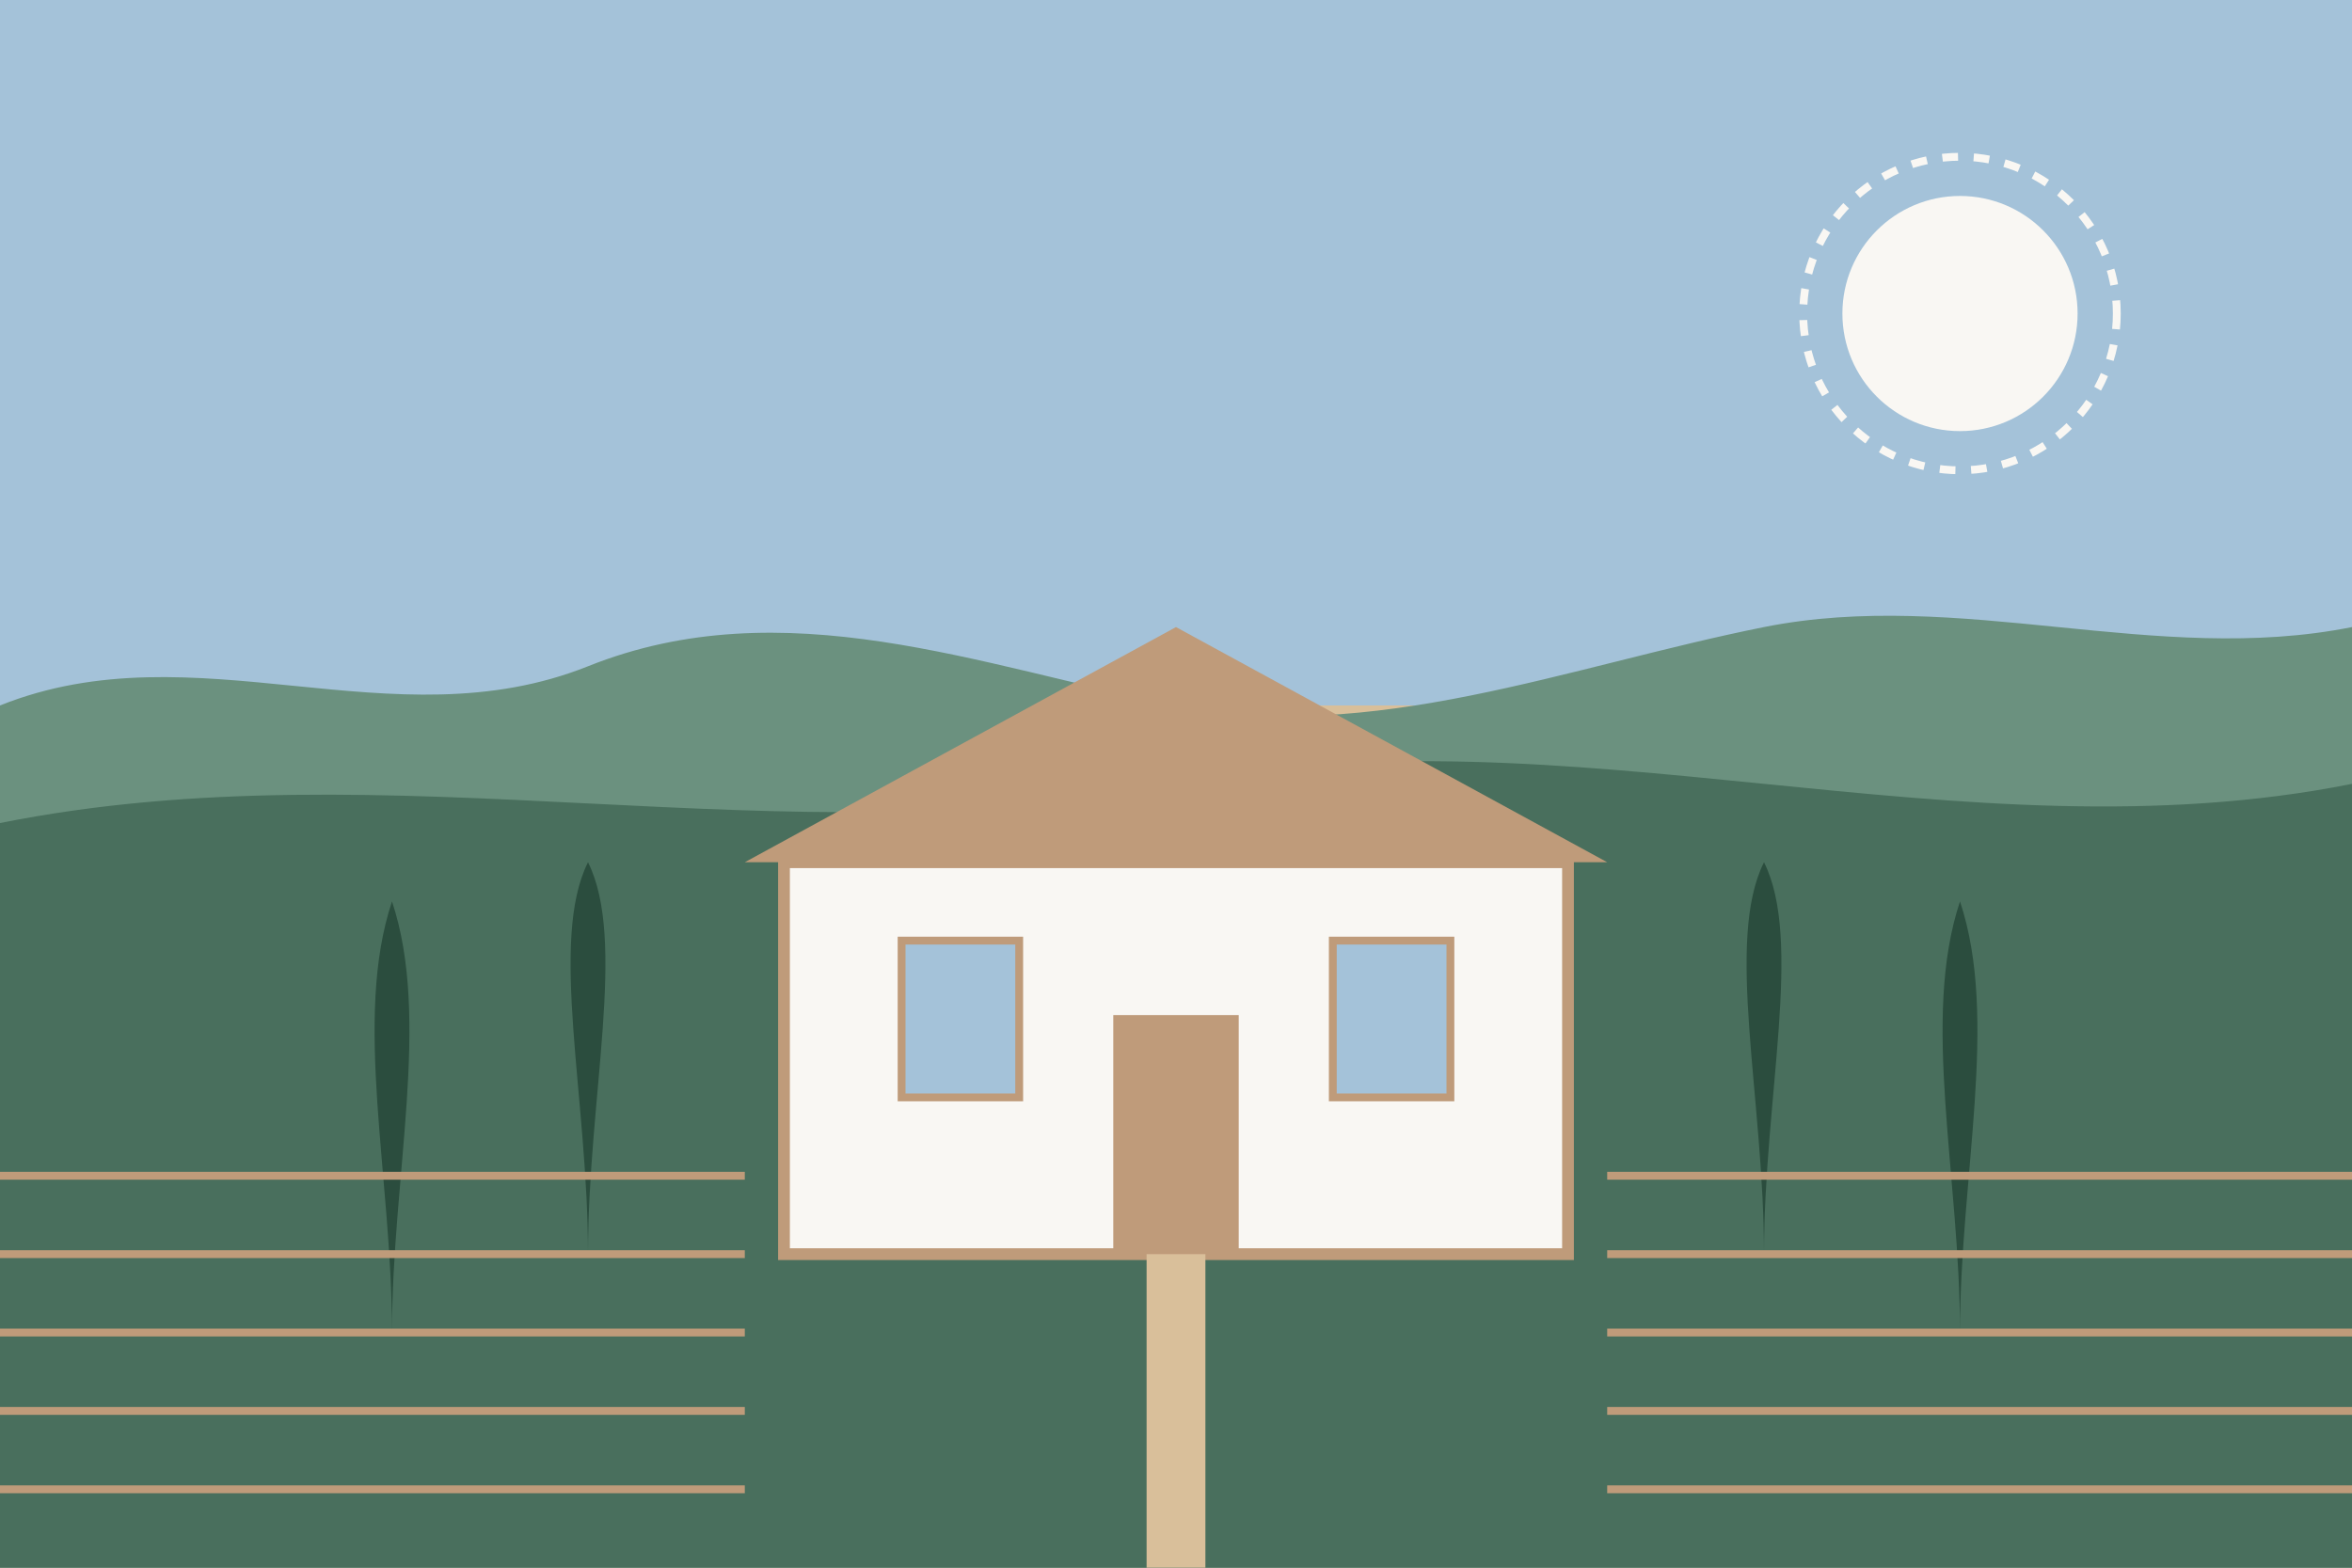
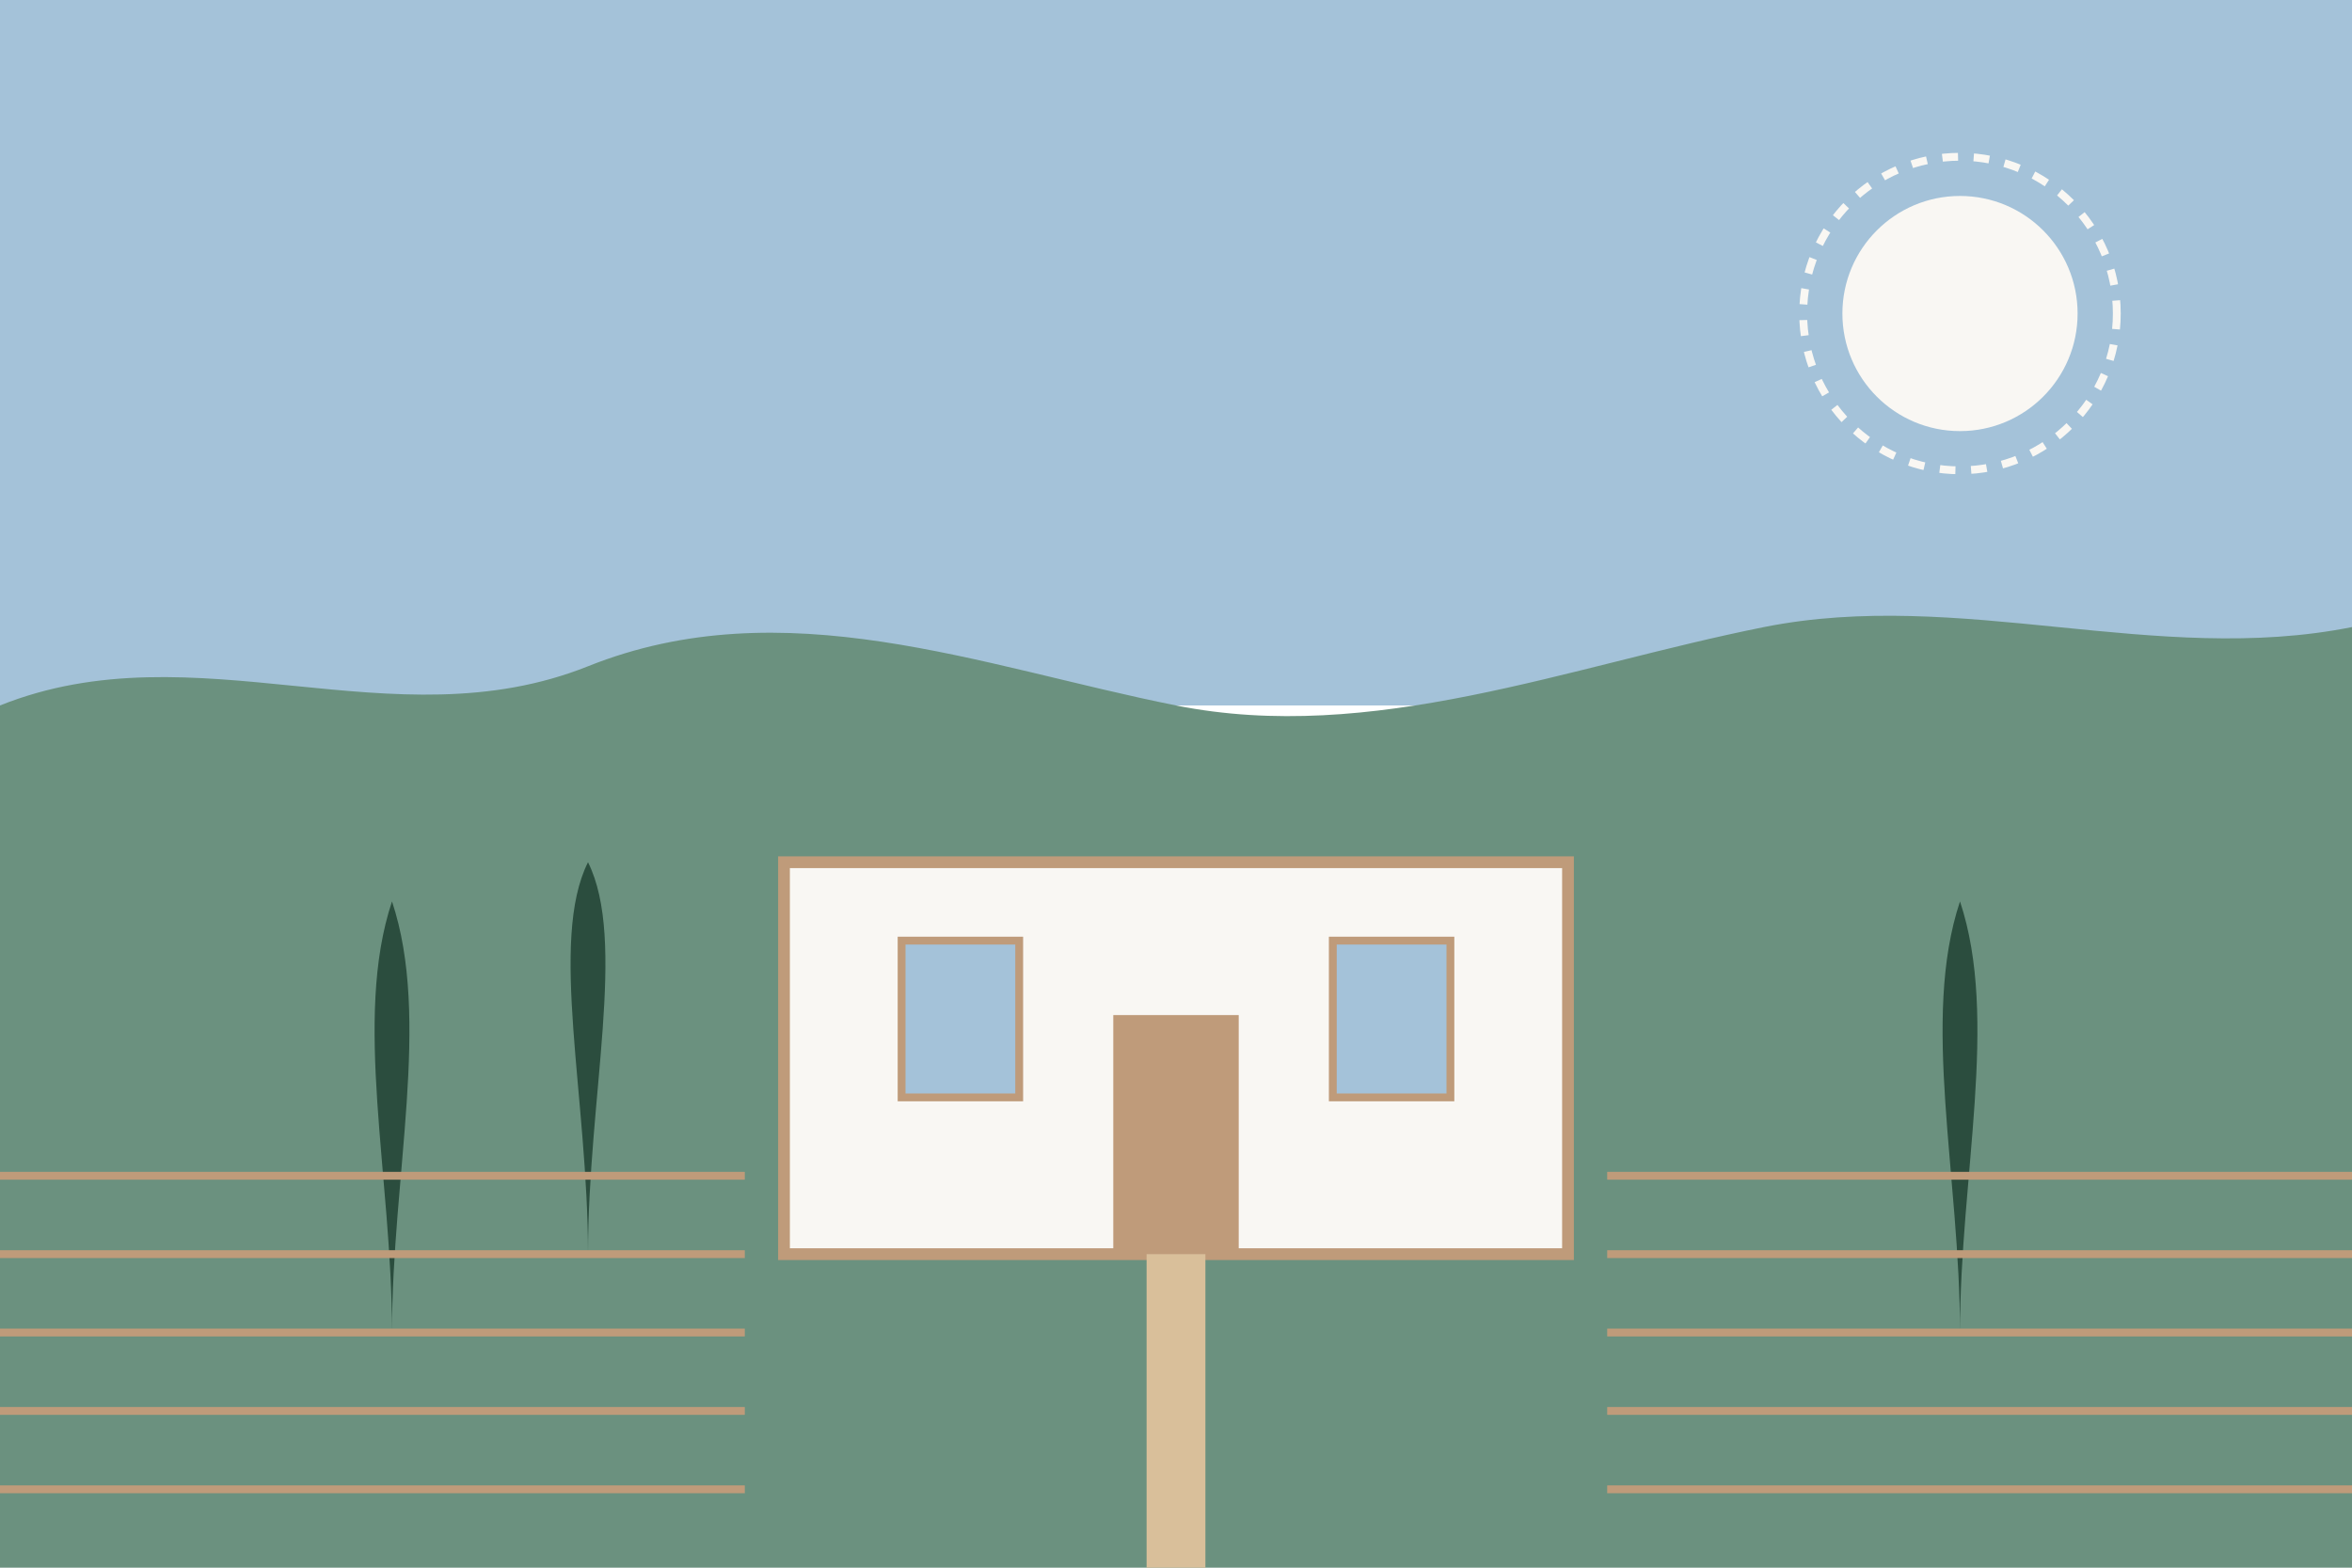
<svg xmlns="http://www.w3.org/2000/svg" width="600" height="400" viewBox="0 0 600 400" fill="none">
-   <rect width="600" height="400" fill="#D9BF9A" />
  <rect width="600" height="180" fill="#A4C2D9" />
  <path d="M0 180C50 160 100 190 150 170C200 150 250 170 300 180C350 190 400 170 450 160C500 150 550 170 600 160V400H0V180Z" fill="#6B917F" />
-   <path d="M0 210C100 190 200 220 300 200C400 180 500 220 600 200V400H0V210Z" fill="#496F5D" />
  <rect x="200" y="220" width="200" height="100" fill="#F9F7F3" stroke="#BF9B7A" stroke-width="3" />
-   <path d="M190 220L300 160L410 220H190Z" fill="#BF9B7A" />
  <rect x="230" y="240" width="30" height="40" fill="#A4C2D9" stroke="#BF9B7A" stroke-width="2" />
  <rect x="340" y="240" width="30" height="40" fill="#A4C2D9" stroke="#BF9B7A" stroke-width="2" />
  <rect x="285" y="260" width="30" height="60" fill="#A4C2D9" stroke="#BF9B7A" stroke-width="2" />
  <rect x="285" y="260" width="30" height="60" fill="#BF9B7A" />
  <path d="M150 320C150 280 140 240 150 220C160 240 150 280 150 320Z" fill="#2B4D3E" />
-   <path d="M450 320C450 280 440 240 450 220C460 240 450 280 450 320Z" fill="#2B4D3E" />
  <path d="M100 340C100 300 90 260 100 230C110 260 100 300 100 340Z" fill="#2B4D3E" />
  <path d="M500 340C500 300 490 260 500 230C510 260 500 300 500 340Z" fill="#2B4D3E" />
  <path d="M0 300H190" stroke="#BF9B7A" stroke-width="2" />
  <path d="M0 320H190" stroke="#BF9B7A" stroke-width="2" />
  <path d="M0 340H190" stroke="#BF9B7A" stroke-width="2" />
  <path d="M0 360H190" stroke="#BF9B7A" stroke-width="2" />
  <path d="M0 380H190" stroke="#BF9B7A" stroke-width="2" />
  <path d="M410 300H600" stroke="#BF9B7A" stroke-width="2" />
  <path d="M410 320H600" stroke="#BF9B7A" stroke-width="2" />
  <path d="M410 340H600" stroke="#BF9B7A" stroke-width="2" />
  <path d="M410 360H600" stroke="#BF9B7A" stroke-width="2" />
  <path d="M410 380H600" stroke="#BF9B7A" stroke-width="2" />
  <path d="M300 400V320" stroke="#D9BF9A" stroke-width="15" />
  <circle cx="500" cy="80" r="30" fill="#F9F7F3" />
  <circle cx="500" cy="80" r="40" stroke="#F9F7F3" stroke-width="2" stroke-dasharray="4 4" />
</svg>